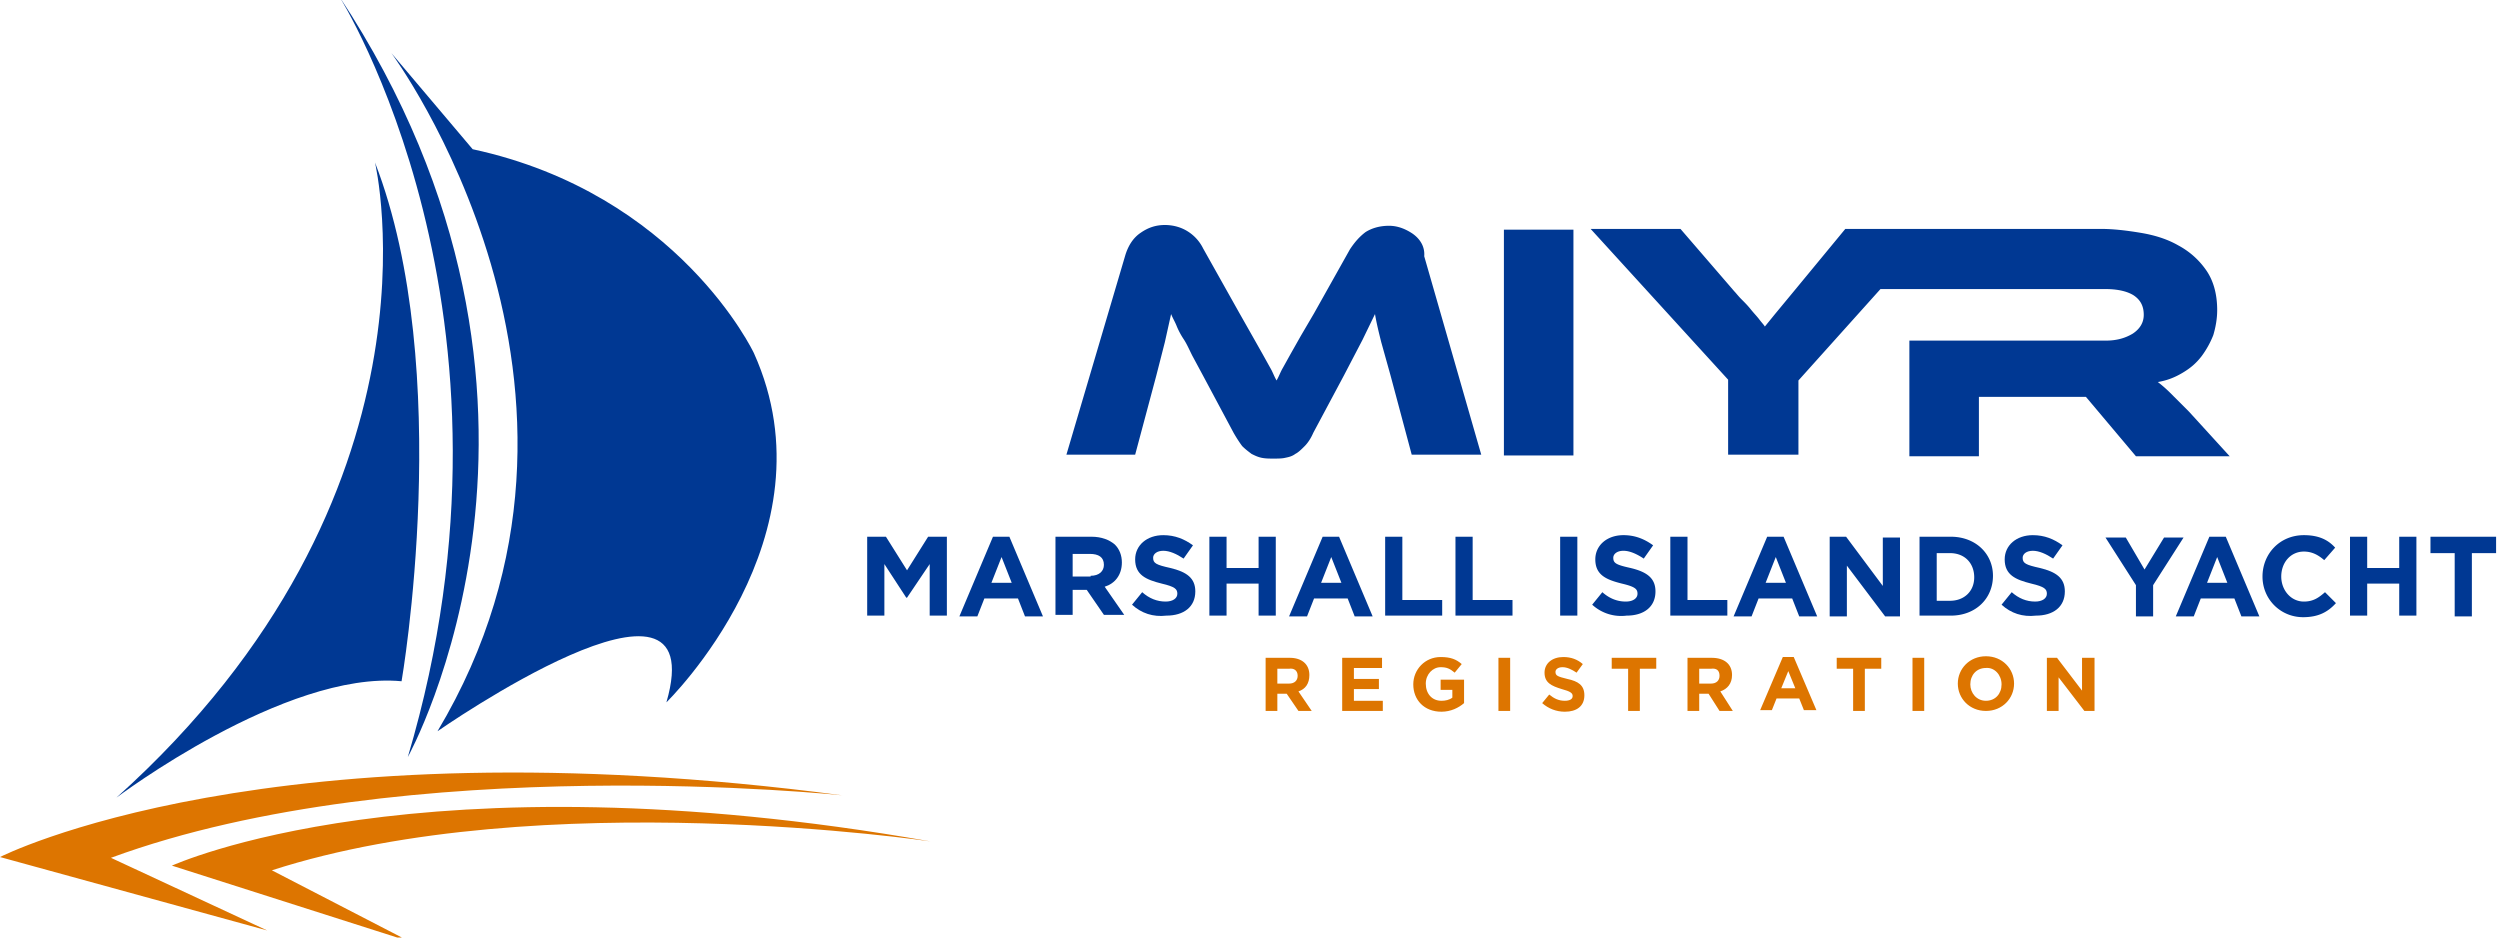
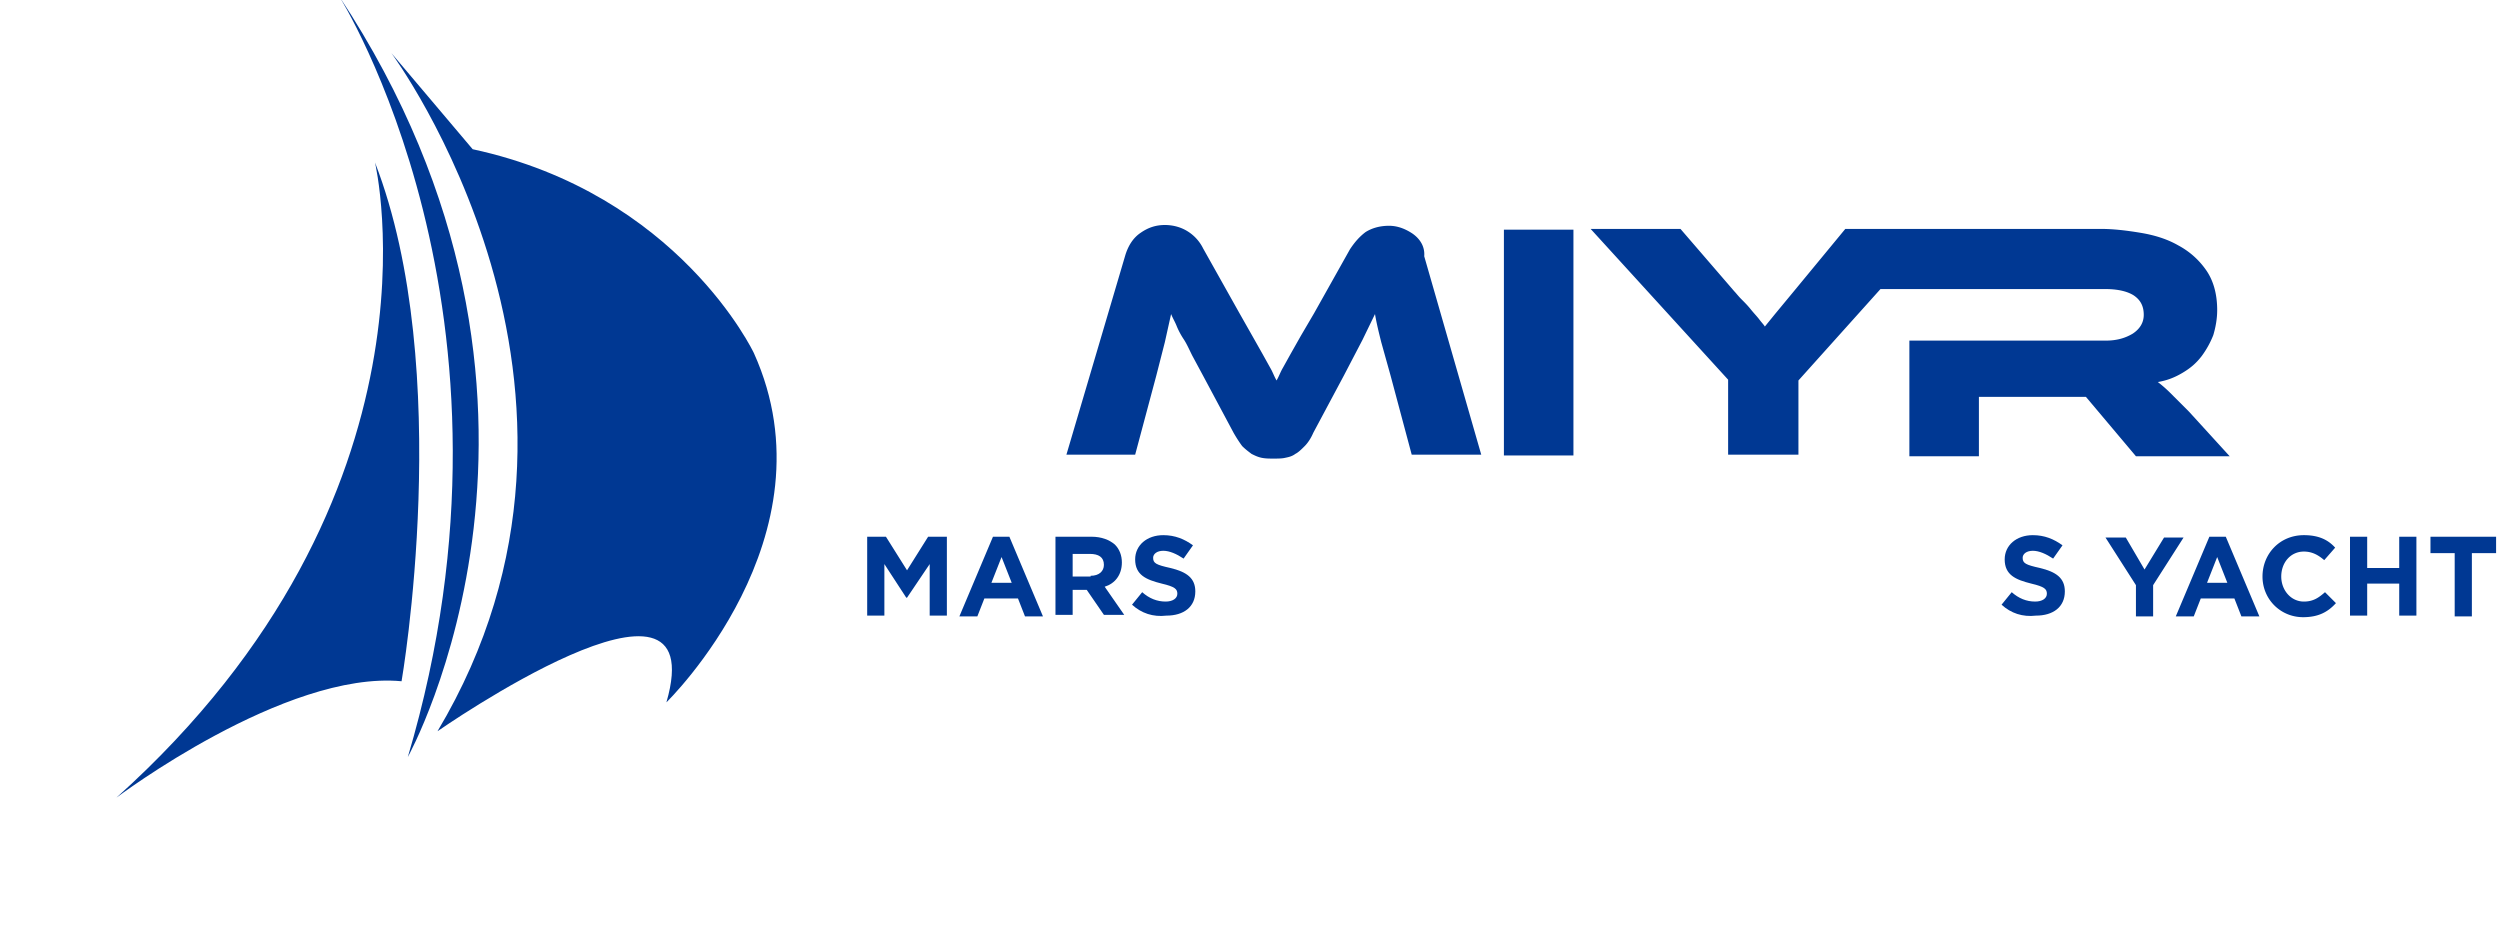
<svg xmlns="http://www.w3.org/2000/svg" xmlns:xlink="http://www.w3.org/1999/xlink" viewBox="0 0 320 120">
  <path d="M48 20.8s10.1 42.5-33.1 81.3c0 0 21.6-16.3 36.5-14.9 0 0 6.9-39.8-3.4-66.4zM43.4-.5S69.1 40 52.2 96.9c0 0 25.4-45.6-8.8-97.4zm6.7 7.3s32 43.1 5.9 86.8c0 0 35.4-24.7 29.3-3.7 0 0 21.8-21.2 11.2-44.7 0 0-9.6-20.4-36-26.1L50.1 6.8z" fill="#003893" />
-   <path d="M107.8 101.8s-55.8-5.9-93.6 8l20 9.3L0 109.7s34.4-17.6 107.8-7.9zm11.3 5.9s-49.9-7.4-84.3 3.7l17.6 9.1-30.4-9.7c.1 0 31.6-14.6 97.1-3.1zm47.1-19.2c.9-.3 1.4-1 1.4-2.1h0c0-1.4-1-2.2-2.5-2.2H162V91h1.5v-2.2h1.2l1.5 2.2h1.7l-1.7-2.5zm-.1-2c0 .6-.4 1-1.1 1h-1.5v-1.9h1.5c.6-.1 1.1.2 1.1.9h0zm7.2 3.1v-1.4h3.2v-1.3h-3.2v-1.4h3.6v-1.3h-5.1V91h5.2v-1.3h-3.7zm11.1-2.6v1.3h1.5v1c-.4.3-.9.4-1.4.4-1.2 0-2-.9-2-2.2h0c0-1.2.9-2.1 1.9-2.1.8 0 1.2.2 1.8.7l.9-1.1c-.7-.6-1.4-.9-2.7-.9-2 0-3.5 1.6-3.5 3.5h0c0 2 1.4 3.5 3.6 3.5 1.2 0 2.2-.5 2.9-1.1v-3h-3zm7.4-2.8V91h1.5v-6.8h-1.5zm8.8 2.7c-1.2-.3-1.5-.4-1.5-.9h0c0-.3.3-.6.9-.6s1.2.3 1.8.7l.8-1.1c-.7-.6-1.5-.9-2.5-.9-1.4 0-2.4.8-2.4 2h0c0 1.3.9 1.7 2.2 2.1 1.1.3 1.4.5 1.4.9h0c0 .4-.4.6-1 .6-.8 0-1.4-.3-2-.8l-.9 1.1c.8.7 1.8 1.1 2.9 1.1 1.5 0 2.5-.7 2.5-2.1h0c0-1.3-.8-1.8-2.2-2.1zm5.7-2.7v1.4h2.1V91h1.5v-5.4h2.1v-1.4h-5.7zm13.9 4.3c.9-.3 1.5-1 1.5-2.1h0c0-1.4-1-2.2-2.6-2.2H216V91h1.5v-2.2h1.2l1.4 2.2h1.7l-1.6-2.5zm-.1-2c0 .6-.4 1-1.1 1h-1.5v-1.9h1.5c.7-.1 1.1.2 1.1.9h0zm9.5-2.4h-1.4l-2.9 6.8h1.5l.6-1.5h2.9l.6 1.5h1.6l-2.9-6.8zm-1.6 4l.9-2.2.9 2.2H228zm7.1-3.9v1.4h2.1V91h1.5v-5.4h2.1v-1.4h-5.7zm9.7 0V91h1.5v-6.8h-1.5zm9.4-.2c-2.1 0-3.6 1.6-3.6 3.5h0c0 1.9 1.5 3.5 3.6 3.5s3.6-1.6 3.6-3.5h0c0-1.9-1.5-3.5-3.6-3.5zm2 3.6c0 1.2-.8 2.1-2 2.1s-2-1-2-2.1h0c0-1.2.8-2.1 2-2.1 1.1-.1 2 .9 2 2.1h0zm10.3-3.4v4.2l-3.2-4.2H262V91h1.5v-4.3l3.3 4.3h1.3v-6.8h-1.6z" fill="#dd7500" />
  <g fill="#003893">
    <path d="M111 68.7h2.4l2.7 4.3 2.7-4.3h2.4v10.1H119v-6.6l-2.9 4.3h-.1l-2.8-4.3v6.6H111V68.7zm16.1 0h2.1l4.3 10.2h-2.3l-.9-2.3H126l-.9 2.3h-2.3l4.3-10.2zm2.4 5.9l-1.3-3.3-1.3 3.3h2.6zm5.6-5.9h4.6c1.3 0 2.3.4 3 1 .6.6.9 1.4.9 2.3h0c0 1.6-.9 2.7-2.2 3.1l2.5 3.6h-2.6l-2.2-3.2h-1.8v3.2h-2.2v-10zm4.5 5c1.1 0 1.7-.6 1.7-1.4h0c0-1-.7-1.4-1.8-1.4h-2.2v2.9h2.3z" />
    <use xlink:href="#B" />
-     <path d="M154.8 68.7h2.2v4h4.1v-4h2.2v10.1h-2.2v-4.1H157v4.1h-2.2V68.7zm14.5 0h2.1l4.3 10.2h-2.3l-.9-2.3h-4.3l-.9 2.3H165l4.3-10.2zm2.4 5.9l-1.3-3.3-1.3 3.3h2.6zm5.6-5.9h2.2v8.1h5.1v2h-7.3V68.7zm9 0h2.2v8.1h5.1v2h-7.3V68.7zm13.4 0h2.2v10.1h-2.2V68.7zm4.1 8.7l1.3-1.6c.9.8 1.9 1.2 3 1.2.9 0 1.5-.4 1.5-1h0c0-.6-.3-.9-2-1.3-2-.5-3.4-1.1-3.4-3.1h0c0-1.8 1.5-3.1 3.6-3.1 1.5 0 2.7.5 3.8 1.3l-1.2 1.7c-.9-.6-1.8-1-2.6-1s-1.3.4-1.3.9h0c0 .7.4.9 2.2 1.3 2.1.5 3.2 1.3 3.2 3h0c0 2-1.5 3.1-3.7 3.1a5.48 5.48 0 0 1-4.4-1.4zm10-8.7h2.2v8.1h5.1v2h-7.3V68.7zm12.4 0h2.1l4.3 10.2h-2.3l-.9-2.3h-4.3l-.9 2.3h-2.3l4.3-10.2zm2.4 5.9l-1.3-3.3-1.3 3.3h2.6zm5.6-5.9h2.1L241 75v-6.2h2.2v10.1h-1.9l-4.9-6.5v6.5h-2.2V68.7zm11.5 0h4c3.2 0 5.4 2.2 5.4 5h0c0 2.9-2.2 5.1-5.4 5.1h-4V68.7zm3.9 8.2c1.8 0 3.1-1.2 3.1-3h0c0-1.8-1.2-3.1-3.1-3.1h-1.7v6.1h1.7z" />
    <use xlink:href="#B" x="111.3" />
    <path d="M273.4 74.9l-3.9-6.1h2.6l2.4 4.1 2.5-4.1h2.5l-3.9 6.1v4h-2.2v-4zm9.4-6.2h2.1l4.3 10.2h-2.3l-.9-2.3h-4.3l-.9 2.3h-2.3l4.3-10.2zm2.3 5.9l-1.3-3.3-1.3 3.3h2.6zm4.5-.8h0c0-2.9 2.2-5.3 5.3-5.3 1.9 0 3.1.6 4 1.6l-1.4 1.6c-.8-.7-1.6-1.1-2.6-1.1-1.7 0-2.9 1.4-2.9 3.2h0c0 1.7 1.2 3.2 2.9 3.2 1.2 0 1.9-.5 2.7-1.2l1.4 1.4c-1 1.1-2.2 1.8-4.2 1.8-2.9 0-5.2-2.3-5.2-5.2zm11.2-5.1h2.2v4h4.1v-4h2.2v10.1h-2.2v-4.1H303v4.1h-2.2V68.7zm13.4 2.1h-3.1v-2.1h8.4v2.1h-3.1v8.1h-2.2v-8.1zM180.8 29.9c-.9-.6-1.9-1-3-1-1.2 0-2.2.3-3 .8-.8.6-1.4 1.3-2 2.2l-4.6 8.2-1.7 2.9-1.3 2.3-1 1.8c-.3.5-.5 1.1-.8 1.6-.3-.5-.5-1.1-.8-1.6l-1-1.8-1.3-2.3-1.7-3-4.6-8.2a5.37 5.37 0 0 0-2-2.2c-.8-.5-1.8-.8-2.9-.8s-2.1.3-3.1 1c-.9.6-1.6 1.6-2 3l-7.5 25.4h8.8l2.7-10.1 1.1-4.3.8-3.6c.2.5.5 1 .7 1.5s.5 1.1.9 1.7.7 1.3 1.1 2.1l1.4 2.6 3.9 7.3c.4.7.8 1.3 1.1 1.7.4.4.8.7 1.2 1 .4.2.8.4 1.3.5s1 .1 1.5.1 1.1 0 1.5-.1c.5-.1.9-.2 1.3-.5.4-.2.8-.6 1.2-1s.8-1 1.1-1.7l3.9-7.3 2.4-4.6 1.6-3.3c.2 1.2.5 2.4.8 3.6l1.2 4.3 2.7 10.1h8.9l-7.3-25.4c.1-1.2-.5-2.2-1.5-2.9zm11.7-.5h8.9v28.9h-8.9zm87.7 23.3l-2.4-2.4c-.6-.6-1.2-1.1-1.6-1.4 1.2-.2 2.2-.6 3.2-1.2s1.7-1.2 2.4-2.1a11.74 11.74 0 0 0 1.5-2.7c.3-1 .5-2.1.5-3.2 0-2.1-.5-3.8-1.4-5.1s-2.1-2.4-3.6-3.2c-1.4-.8-3-1.3-4.8-1.6s-3.5-.5-5.1-.5h-21.5-6.1-5.1l-6.6 8-2.4 2.9-1.3 1.6c-.1-.2-.4-.5-.7-.9s-.7-.8-1.1-1.3-.8-.9-1.2-1.3-.7-.8-.9-1l-6.9-8h-11.5l17.6 19.3v9.6h9v-9.5L240.7 37h28.8c1.6 0 2.8.3 3.6.8.9.6 1.3 1.4 1.3 2.5 0 1-.5 1.8-1.4 2.4-1 .6-2.1.9-3.5.9h-25.1v14.8h8.9v-7.6H267l6.4 7.6h12l-5.2-5.7z" />
  </g>
  <defs>
    <path id="B" d="M144.9 77.4l1.3-1.6c.9.8 1.9 1.2 3 1.2.9 0 1.5-.4 1.5-1h0c0-.6-.3-.9-2-1.3-2-.5-3.4-1.1-3.4-3.1h0c0-1.8 1.5-3.1 3.6-3.1 1.5 0 2.7.5 3.8 1.3l-1.2 1.7c-.9-.6-1.8-1-2.6-1s-1.3.4-1.3.9h0c0 .7.4.9 2.2 1.3 2.1.5 3.2 1.3 3.2 3h0c0 2-1.5 3.1-3.7 3.1-1.7.2-3.2-.3-4.4-1.4z" />
  </defs>
</svg>